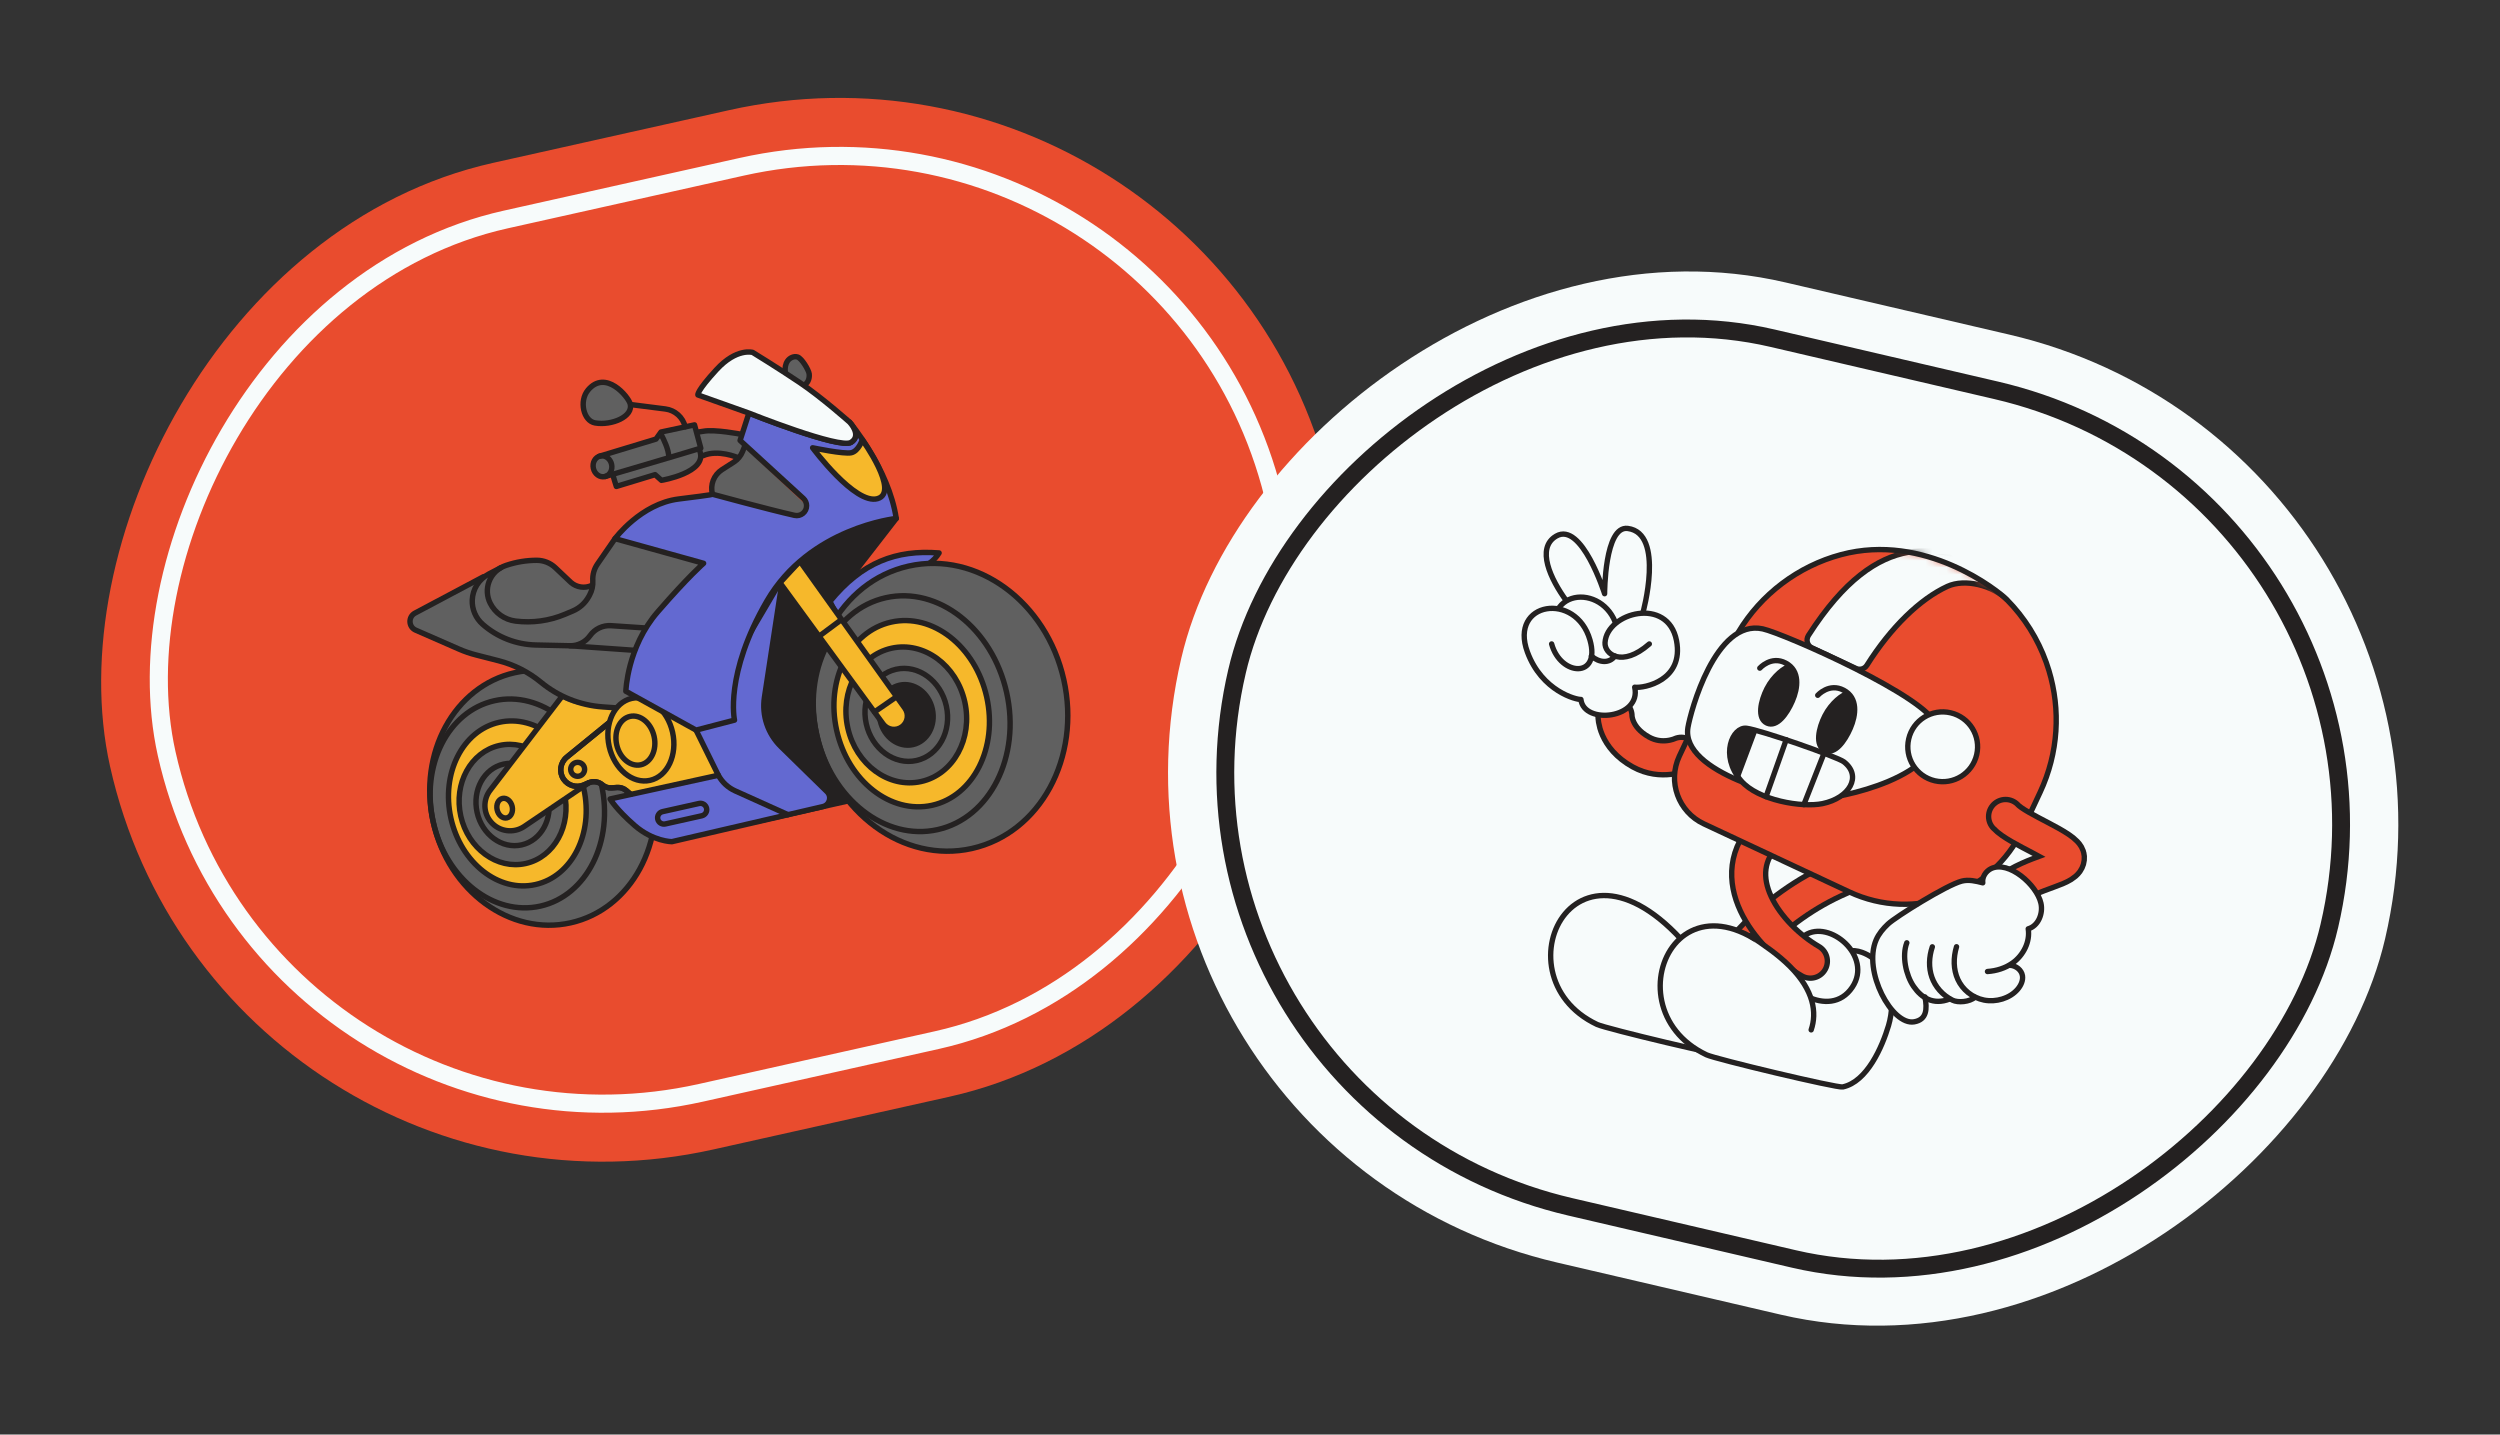
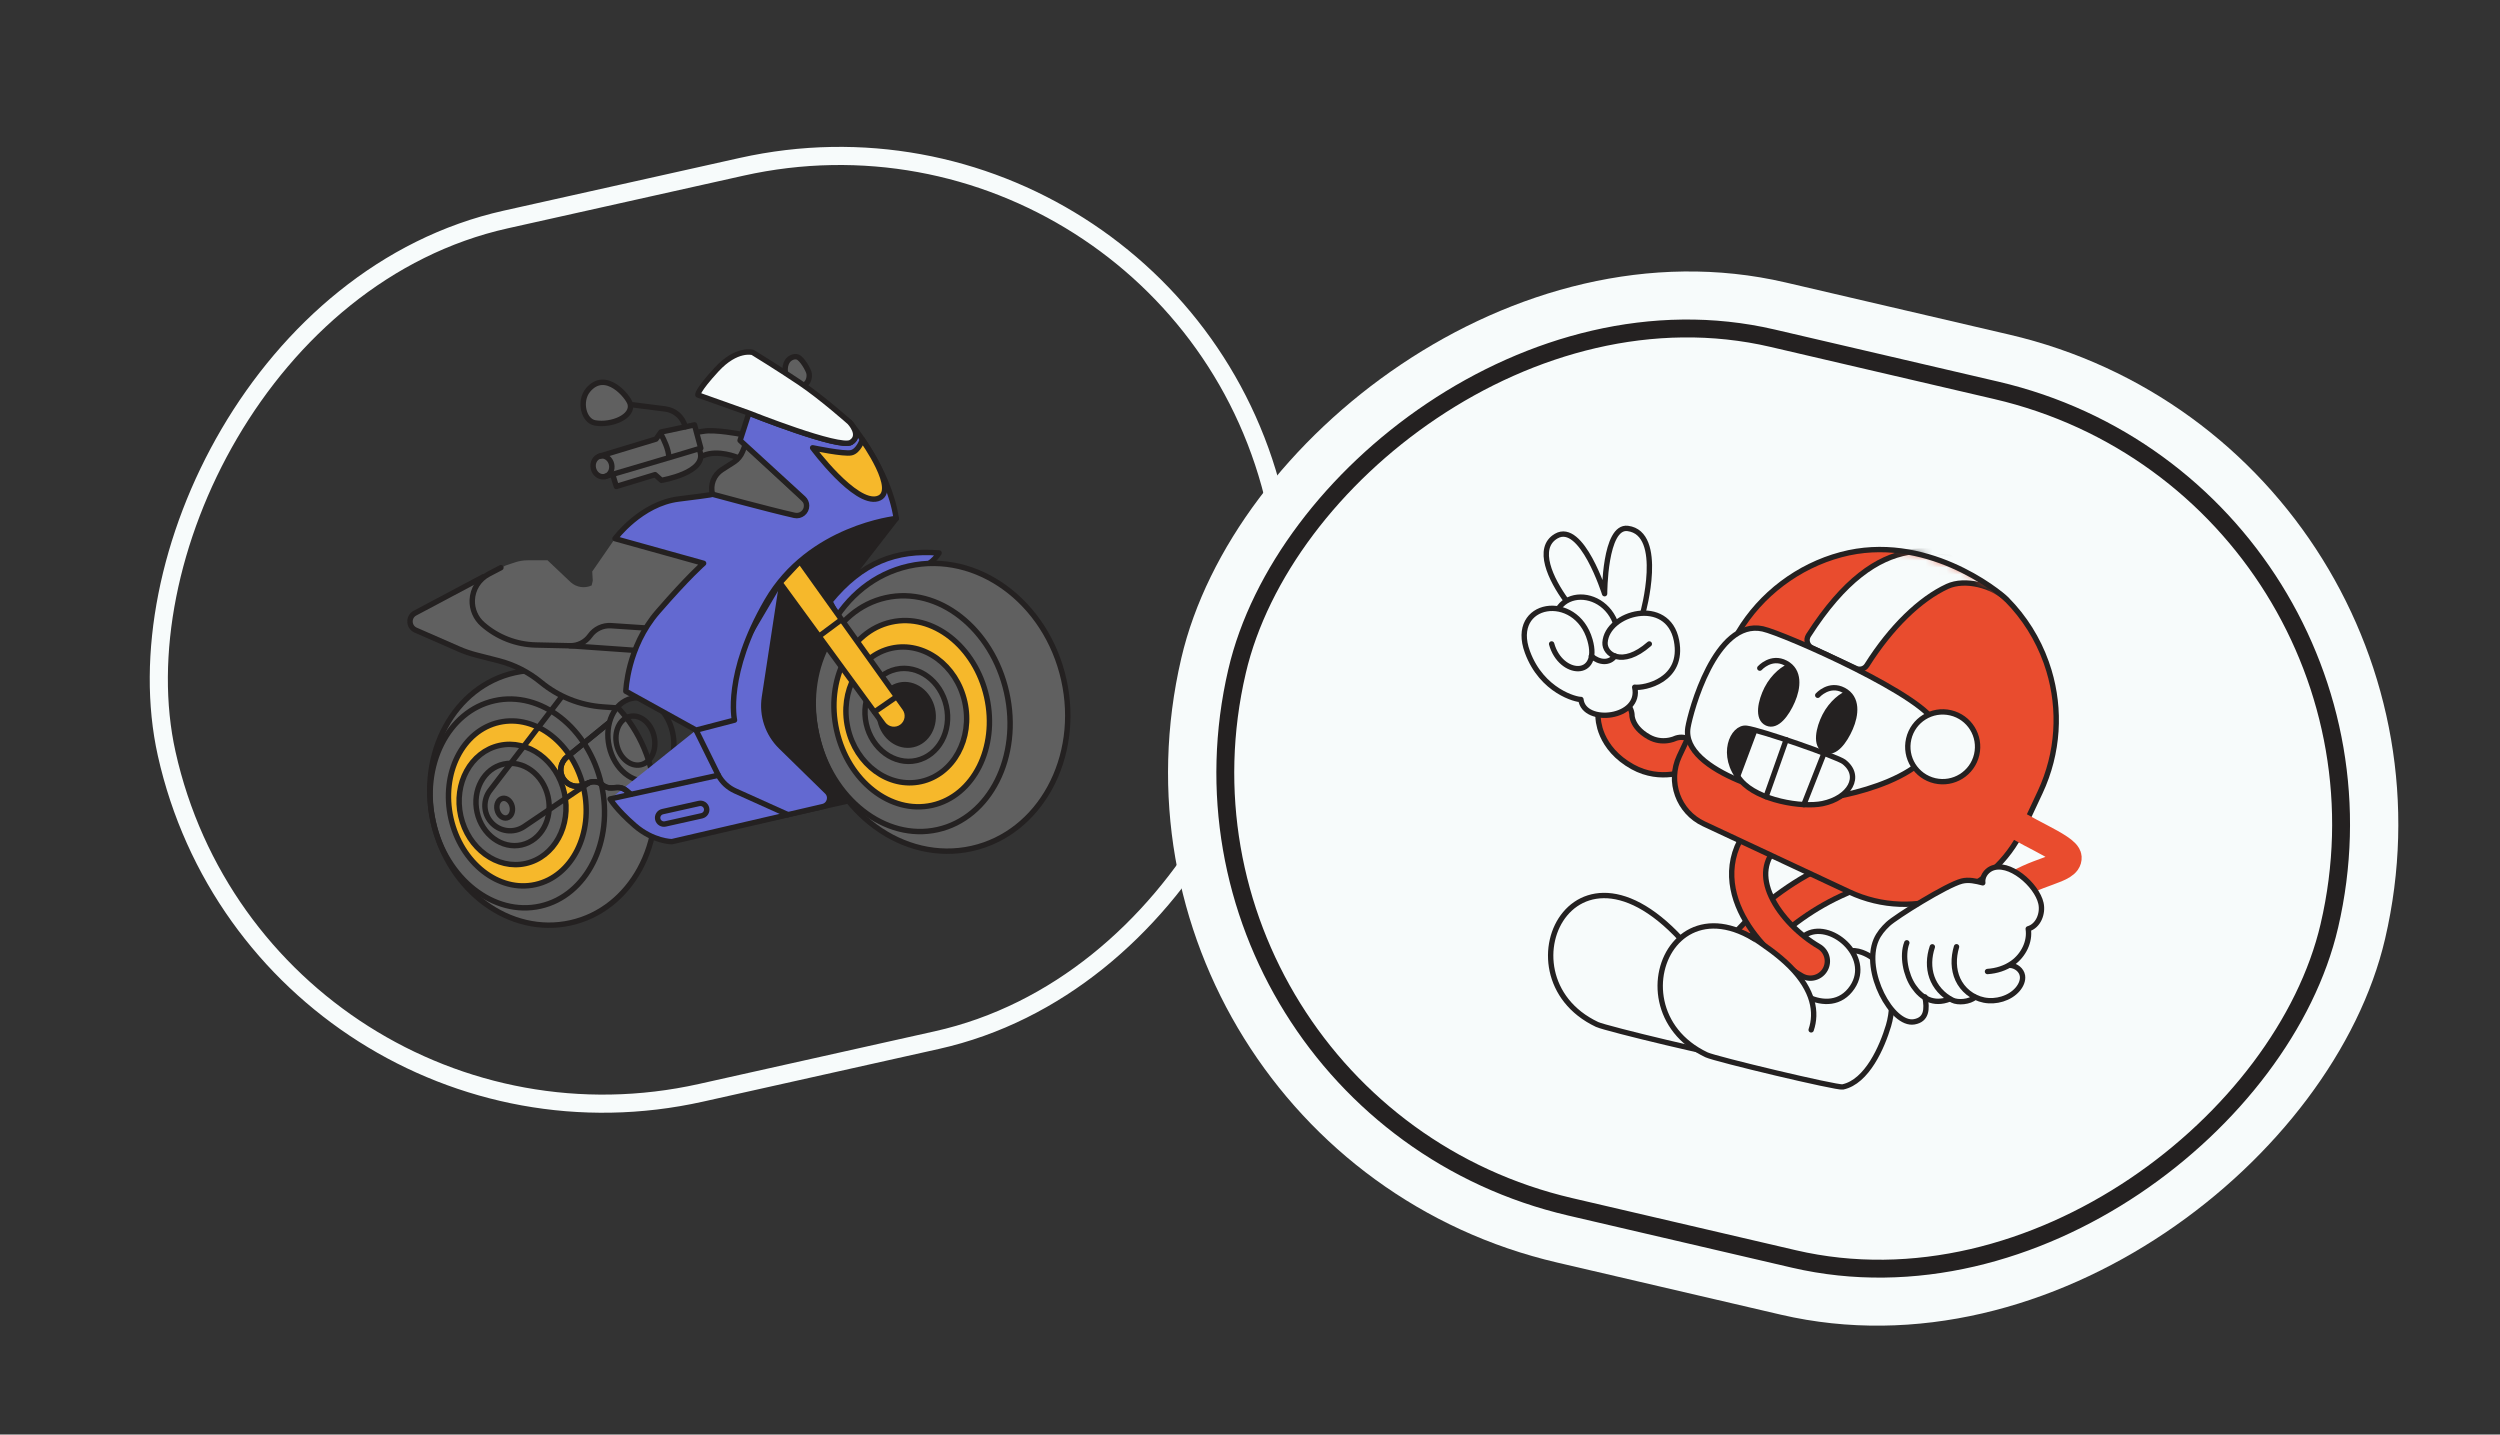
<svg xmlns="http://www.w3.org/2000/svg" width="359" height="206" viewBox="0 0 359 206" fill="none">
  <rect x="0" y="0" width="359" height="206" fill="#333333" stroke="none" />
-   <rect width="179.854" height="145.154" rx="72.577" transform="matrix(-0.976 0.218 0.218 0.976 175.518 0)" fill="#E94C2E" />
  <rect width="163.196" height="128.496" rx="64.248" transform="matrix(-0.976 0.218 0.218 0.976 169.207 9.946)" stroke="#F7FBFB" stroke-width="2.603" />
  <path d="M81.944 132.516C73.268 134.457 64.436 127.99 62.217 118.072C59.999 108.154 65.234 98.54 73.911 96.6C82.587 94.659 91.419 101.126 93.638 111.044C95.856 120.962 90.621 130.575 81.944 132.516Z" fill="#606060" stroke="#242121" stroke-width="0.781" stroke-linecap="round" stroke-linejoin="round" />
  <path d="M76.896 127.02C71.628 128.199 66.191 123.938 64.752 117.505C63.313 111.072 66.417 104.901 71.685 103.723C76.952 102.545 82.389 106.805 83.828 113.238C85.267 119.672 82.163 125.842 76.896 127.02Z" fill="#F6B82B" stroke="#242121" stroke-width="0.781" stroke-linecap="round" stroke-linejoin="round" />
  <path d="M75.5 123.998C71.392 124.917 67.214 121.868 66.167 117.188C65.121 112.508 67.602 107.97 71.709 107.051C75.817 106.132 79.995 109.181 81.042 113.861C82.088 118.541 79.607 123.08 75.5 123.998Z" fill="#606060" stroke="#242121" stroke-width="0.781" stroke-linecap="round" stroke-linejoin="round" />
  <path d="M77.59 130.119C70.921 131.611 64.038 126.217 62.216 118.072C60.394 109.928 64.324 102.116 70.993 100.624C77.662 99.132 84.545 104.526 86.367 112.671C88.189 120.815 84.259 128.627 77.59 130.119Z" stroke="#242121" stroke-width="0.781" stroke-linecap="round" stroke-linejoin="round" />
  <path d="M74.903 121.327C72.09 121.956 69.229 119.868 68.512 116.664C67.796 113.46 69.495 110.353 72.308 109.724C75.12 109.094 77.981 111.182 78.698 114.386C79.415 117.59 77.716 120.697 74.903 121.327Z" stroke="#242121" stroke-width="0.781" stroke-linecap="round" stroke-linejoin="round" />
-   <path d="M88.332 101.637L86.559 101.511C84.524 101.369 82.55 100.831 80.741 99.943C78.532 102.829 70.379 113.491 70.379 113.491C69.341 114.846 69.395 116.744 70.506 118.04C71.701 119.437 73.755 119.713 75.28 118.682L83.831 112.72L84.56 112.403C85.209 112.121 85.96 112.236 86.493 112.698C86.863 113.018 87.344 113.177 87.829 113.141L88.606 113.084C89.094 113.047 89.576 113.209 89.946 113.529L90.565 114.065L103.155 111.319L99.957 104.841L91.366 100.129L90.716 100.288C89.867 100.478 89.139 100.955 88.576 101.631" fill="#F6B82B" />
  <path d="M118.16 115.825L121.607 115.054L121.138 84.207L128.699 74.453L100.451 80.771L109.021 117.88L118.16 115.825Z" fill="#242121" stroke="#242121" stroke-width="0.781" stroke-linecap="round" stroke-linejoin="round" />
  <path d="M133.479 80.873C134.029 80.483 134.501 79.98 134.852 79.406C128.687 78.912 123.764 80.749 119.182 86.367L121.134 90.275L133.479 80.873Z" fill="#6369D1" stroke="#242121" stroke-width="0.781" stroke-linecap="round" stroke-linejoin="round" />
  <path d="M86.185 65.487L86.067 65.519L94.202 63.051L94.925 62.041L99.737 61.016L100.266 62.044L100.99 61.933C102.616 61.62 106.429 62.365 106.429 62.365L106.353 63.206L106.995 63.894L106.506 65.036L105.875 65.684C105.875 65.684 103.115 64.503 100.978 65.432L100.632 65.542C100.525 68.059 94.994 68.976 94.994 68.976L94.081 68.162L88.517 69.854C88.517 69.854 88.058 68.412 88.021 68.173L86.852 68.434C86.132 68.598 85.397 68.069 85.215 67.254C85.032 66.438 85.469 65.647 86.193 65.485L86.185 65.487Z" fill="#606060" />
  <path d="M115.651 55.181C116.099 54.844 116.267 54.227 116.194 53.673C116.12 53.116 115.121 51.438 114.519 51.263C113.997 51.111 113.41 51.386 113.096 51.829C112.782 52.273 112.701 52.851 112.76 53.393" fill="#606060" />
  <path d="M115.651 55.181C116.099 54.844 116.267 54.227 116.194 53.673C116.12 53.116 115.121 51.438 114.519 51.263C113.997 51.111 113.41 51.386 113.096 51.829C112.782 52.273 112.701 52.851 112.76 53.393" stroke="#242121" stroke-width="0.781" stroke-linecap="round" stroke-linejoin="round" />
  <path d="M103.678 67.445L105.39 66.347C105.947 65.988 106.382 65.466 106.631 64.851L106.892 64.205L115.829 72.608C115.839 73.524 114.992 74.209 114.099 74.006C110.346 73.16 102.317 70.971 102.317 70.971C101.957 69.625 102.508 68.2 103.681 67.447L103.678 67.445Z" fill="#606060" />
  <path d="M72.627 81.201L73.947 80.759C74.547 80.558 75.178 80.455 75.81 80.457L78.624 80.457L81.984 83.637C82.803 84.356 83.97 84.527 84.96 84.068L85.121 83.389L85.044 82.07L88.308 77.344L101.031 80.889C101.031 80.889 98.857 82.773 94.451 87.853C90.048 92.931 89.866 99.261 89.866 99.261L91.791 100.215C91.791 100.215 90.679 100.154 89.665 100.69C88.652 101.226 88.328 101.638 88.328 101.638L84.065 101.338C82.428 101.221 80.868 100.599 79.6 99.557L76.331 96.869C75.438 96.132 74.392 95.604 73.271 95.316L67.711 93.889C67.299 93.784 66.897 93.645 66.506 93.474L59.248 90.299C58.382 89.919 58.335 88.708 59.172 88.262L69.4 82.827L72.624 81.202L72.627 81.201Z" fill="#606060" />
-   <path d="M84.963 84.07C83.972 84.526 82.806 84.357 81.986 83.639L79.747 81.521C79.026 80.839 78.072 80.46 77.083 80.46C75.608 80.46 74.141 80.7 72.744 81.167L72.627 81.206C71.51 81.579 70.625 82.438 70.219 83.543C69.849 84.548 69.911 85.662 70.392 86.619C71.099 88.027 72.459 88.989 74.02 89.187C76.441 89.491 78.899 89.152 81.146 88.204L82.25 87.738C83.232 87.324 84.043 86.588 84.555 85.654L84.663 85.457C85.007 84.825 85.167 84.112 85.126 83.393C85.077 82.54 85.314 81.692 85.802 80.988L88.314 77.351" stroke="#242121" stroke-width="0.781" stroke-linecap="round" stroke-linejoin="round" />
  <path d="M88.33 101.637L86.557 101.511C83.3 101.282 80.196 100.043 77.676 97.968C75.898 96.507 73.822 95.451 71.592 94.88L68.33 94.044C67.509 93.833 66.709 93.559 65.934 93.22L59.694 90.49C58.65 90.033 58.593 88.573 59.601 88.038L69.408 82.828" stroke="#242121" stroke-width="0.781" stroke-linecap="round" stroke-linejoin="round" />
  <path d="M93.347 112.059C90.833 112.621 88.206 110.442 87.478 107.192C86.751 103.942 88.2 100.851 90.714 100.289C93.228 99.726 95.855 101.905 96.582 105.156C97.309 108.406 95.861 111.497 93.347 112.059Z" stroke="#242121" stroke-width="0.781" stroke-linecap="round" stroke-linejoin="round" />
  <path d="M139.558 121.844C129.762 124.035 119.791 116.732 117.286 105.534C114.781 94.335 120.691 83.48 130.487 81.289C140.283 79.098 150.255 86.4 152.76 97.599C155.265 108.798 149.354 119.652 139.558 121.844Z" fill="#606060" stroke="#242121" stroke-width="0.781" stroke-linecap="round" stroke-linejoin="round" />
  <path d="M133.86 115.637C127.912 116.967 121.773 112.157 120.148 104.893C118.524 97.629 122.028 90.662 127.976 89.332C133.924 88.002 140.063 92.812 141.688 100.075C143.313 107.339 139.808 114.306 133.86 115.637Z" fill="#F6B82B" stroke="#242121" stroke-width="0.781" stroke-linecap="round" stroke-linejoin="round" />
  <path d="M132.283 112.226C127.646 113.264 122.928 109.821 121.746 104.536C120.564 99.252 123.365 94.127 128.003 93.089C132.641 92.052 137.359 95.495 138.541 100.78C139.723 106.064 136.921 111.189 132.283 112.226Z" fill="#606060" stroke="#242121" stroke-width="0.781" stroke-linecap="round" stroke-linejoin="round" />
  <path d="M134.642 119.134C127.113 120.818 119.342 114.729 117.285 105.534C115.229 96.338 119.665 87.518 127.194 85.834C134.723 84.15 142.494 90.24 144.55 99.435C146.607 108.631 142.171 117.45 134.642 119.134Z" stroke="#242121" stroke-width="0.781" stroke-linecap="round" stroke-linejoin="round" />
  <path d="M131.097 106.925C129.029 107.387 126.925 105.852 126.398 103.495C125.871 101.138 127.12 98.853 129.188 98.39C131.255 97.928 133.359 99.463 133.886 101.82C134.413 104.177 133.164 106.462 131.097 106.925Z" fill="#242121" stroke="#242121" stroke-width="0.781" stroke-linecap="round" stroke-linejoin="round" />
  <path d="M131.608 109.209C128.433 109.919 125.204 107.561 124.395 103.943C123.586 100.326 125.503 96.817 128.678 96.107C131.852 95.397 135.082 97.754 135.891 101.372C136.7 104.99 134.783 108.498 131.608 109.209Z" stroke="#242121" stroke-width="0.781" stroke-linecap="round" stroke-linejoin="round" />
-   <path d="M112.238 84.003L109.776 100.124C109.377 102.729 110.26 105.366 112.142 107.21L118.76 113.686C119.476 114.387 119.135 115.602 118.159 115.828L96.481 120.864C96.481 120.864 93.794 120.846 91.149 118.549C88.504 116.252 87.612 114.731 87.612 114.731L103.152 111.325L99.953 104.847" fill="#6369D1" />
+   <path d="M112.238 84.003L109.776 100.124C109.377 102.729 110.26 105.366 112.142 107.21L118.76 113.686C119.476 114.387 119.135 115.602 118.159 115.828L96.481 120.864C96.481 120.864 93.794 120.846 91.149 118.549C88.504 116.252 87.612 114.731 87.612 114.731L99.953 104.847" fill="#6369D1" />
  <path d="M112.238 84.003L109.776 100.124C109.377 102.729 110.26 105.366 112.142 107.21L118.76 113.686C119.476 114.387 119.135 115.602 118.159 115.828L96.481 120.864C96.481 120.864 93.794 120.846 91.149 118.549C88.504 116.252 87.612 114.731 87.612 114.731L103.152 111.325L99.953 104.847" stroke="#242121" stroke-width="0.781" stroke-linecap="round" stroke-linejoin="round" />
  <path d="M115.094 80.913L129.937 101.698C130.554 102.561 130.355 103.76 129.497 104.381C128.638 105 127.438 104.81 126.814 103.954L112.24 84.002" fill="#F6B82B" />
  <path d="M115.094 80.913L129.937 101.698C130.554 102.561 130.355 103.76 129.497 104.381C128.638 105 127.438 104.81 126.814 103.954L112.24 84.002" stroke="#242121" stroke-width="0.781" stroke-linecap="round" stroke-linejoin="round" />
  <path d="M120.828 88.978L117.735 91.281" stroke="#242121" stroke-width="0.781" stroke-linecap="round" stroke-linejoin="round" />
  <path d="M128.5 100.219L125.596 102.224" stroke="#242121" stroke-width="0.781" stroke-linecap="round" stroke-linejoin="round" />
  <path d="M128.7 74.453C128.7 74.453 116.257 75.74 110.134 86.292C104.008 96.848 105.475 103.409 105.475 103.409L99.955 104.844L89.871 99.263C89.871 99.263 90.053 92.934 94.456 87.855C98.86 82.776 101.036 80.891 101.036 80.891L88.313 77.347C88.313 77.347 92.03 72.323 97.474 71.654C102.915 70.987 102.314 70.972 102.314 70.972C102.314 70.972 110.344 73.16 114.096 74.007C114.989 74.207 115.836 73.524 115.826 72.609C115.822 72.218 115.655 71.844 115.367 71.578L106.275 63.247L107.544 59.32C107.544 59.32 120.591 64.54 122.212 63.526C123.832 62.516 122.012 60.626 122.012 60.626C122.012 60.626 127.647 67.303 128.7 74.456L128.7 74.453Z" fill="#6369D1" stroke="#242121" stroke-width="0.781" stroke-linecap="round" stroke-linejoin="round" />
  <path d="M123.827 63.162C123.827 63.162 123.289 64.778 122.243 65.013C121.196 65.247 116.695 64.306 116.695 64.306C116.695 64.306 122.777 72.529 126.014 71.608C129.251 70.684 123.827 63.162 123.827 63.162Z" fill="#F6B82B" stroke="#242121" stroke-width="0.781" stroke-linecap="round" stroke-linejoin="round" />
  <path d="M106.889 64.206L106.628 64.851C106.379 65.467 105.946 65.99 105.386 66.348L103.674 67.445C102.501 68.199 101.95 69.623 102.31 70.97" stroke="#242121" stroke-width="0.781" stroke-linecap="round" stroke-linejoin="round" />
  <path d="M102.899 53.067C105.791 49.924 108.088 50.608 108.088 50.608C108.088 50.608 111.673 52.801 114.847 54.937C118.021 57.073 122.008 60.624 122.008 60.624C122.008 60.624 123.828 62.514 122.209 63.524C120.589 64.534 107.54 59.318 107.54 59.318L100.218 56.713C100.218 56.713 100.007 56.211 102.896 53.068L102.899 53.067Z" fill="#F7FBFB" stroke="#242121" stroke-width="0.781" stroke-linecap="round" stroke-linejoin="round" />
  <path d="M105.869 65.682C105.869 65.682 103.108 64.502 100.972 65.431" stroke="#242121" stroke-width="0.781" stroke-linecap="round" stroke-linejoin="round" />
  <path d="M106.426 62.363C106.426 62.363 102.616 61.617 100.988 61.931L100.263 62.042" stroke="#242121" stroke-width="0.781" stroke-linecap="round" stroke-linejoin="round" />
  <path d="M86.916 68.423L97.356 65.341L100.633 64.357L99.733 61.014L94.922 62.039L94.201 63.051L86.066 65.519" stroke="#242121" stroke-width="0.781" stroke-linecap="round" stroke-linejoin="round" />
  <path d="M86.846 68.439C86.124 68.6 85.39 68.07 85.208 67.255C85.026 66.44 85.464 65.648 86.186 65.487C86.909 65.325 87.642 65.855 87.824 66.67C88.007 67.485 87.569 68.277 86.846 68.439Z" stroke="#242121" stroke-width="0.781" stroke-linecap="round" stroke-linejoin="round" />
  <path d="M94.879 62.257C95.419 63.326 95.97 64.43 96.05 65.622" stroke="#242121" stroke-width="0.781" stroke-linecap="round" stroke-linejoin="round" />
  <path d="M100.497 64.772C101.628 67.874 94.988 68.975 94.985 68.975L94.072 68.161L88.508 69.853C88.508 69.853 88.05 68.412 88.012 68.172" stroke="#242121" stroke-width="0.781" stroke-linecap="round" stroke-linejoin="round" />
  <path d="M98.39 61.282C98.068 59.925 96.936 58.908 95.552 58.73L90.638 58.103" stroke="#242121" stroke-width="0.781" stroke-linecap="round" stroke-linejoin="round" />
  <path d="M84.434 56.021C83.128 57.588 83.788 60.454 85.459 60.734C87.856 61.137 90.991 59.819 90.493 57.976C90.222 56.978 86.965 52.98 84.433 56.019L84.434 56.021Z" fill="#606060" stroke="#242121" stroke-width="0.781" stroke-linecap="round" stroke-linejoin="round" />
  <path d="M92.6 90.171L87.755 89.847C86.564 89.766 85.416 90.311 84.727 91.284C84.068 92.213 82.992 92.755 81.853 92.73L76.939 92.621C74.125 92.557 71.425 91.504 69.311 89.649C68.318 88.777 67.767 87.503 67.815 86.183C67.872 84.599 68.773 83.165 70.177 82.433L71.928 81.518" stroke="#242121" stroke-width="0.781" stroke-linecap="round" stroke-linejoin="round" />
  <path d="M113.159 116.992L105.569 113.571C104.539 113.105 103.691 112.316 103.156 111.321" stroke="#242121" stroke-width="0.781" stroke-linecap="round" stroke-linejoin="round" />
  <path d="M92.021 109.822C90.538 110.153 88.988 108.868 88.559 106.95C88.13 105.032 88.985 103.209 90.468 102.877C91.95 102.545 93.5 103.831 93.929 105.749C94.358 107.667 93.504 109.49 92.021 109.822Z" stroke="#242121" stroke-width="0.781" stroke-linecap="round" stroke-linejoin="round" />
  <path d="M95.142 116.551L100.382 115.379C100.87 115.27 101.354 115.577 101.463 116.066C101.573 116.554 101.265 117.038 100.777 117.147L95.537 118.319C95.049 118.428 94.564 118.121 94.455 117.633C94.346 117.145 94.653 116.661 95.142 116.551Z" stroke="#242121" stroke-width="0.781" stroke-linecap="round" stroke-linejoin="round" />
  <path d="M91.093 93.383L81.85 92.73" stroke="#242121" stroke-width="0.781" stroke-linecap="round" stroke-linejoin="round" />
-   <path d="M83.168 111.452C82.628 111.573 82.093 111.233 81.972 110.693C81.851 110.153 82.191 109.617 82.731 109.497C83.271 109.376 83.807 109.716 83.928 110.256C84.049 110.796 83.709 111.332 83.168 111.452Z" stroke="#242121" stroke-width="0.781" stroke-linecap="round" stroke-linejoin="round" />
  <path d="M87.382 103.845L81.392 108.724C80.438 109.502 80.24 110.883 80.938 111.895C81.579 112.827 82.789 113.172 83.827 112.721L84.556 112.403C85.206 112.122 85.957 112.237 86.49 112.699C86.86 113.019 87.341 113.178 87.826 113.141L88.603 113.085C89.091 113.048 89.572 113.21 89.942 113.53L90.561 114.066" stroke="#242121" stroke-width="0.781" stroke-linecap="round" stroke-linejoin="round" />
  <path d="M80.68 100.026L70.377 113.492C69.339 114.847 69.393 116.745 70.504 118.04C71.699 119.437 73.753 119.714 75.278 118.682L84.558 112.403" stroke="#242121" stroke-width="0.781" stroke-linecap="round" stroke-linejoin="round" />
  <path d="M87.382 103.845L81.392 108.724C80.438 109.502 80.24 110.883 80.938 111.895C81.579 112.827 82.789 113.172 83.827 112.721L84.556 112.403C85.206 112.122 85.957 112.237 86.49 112.699C86.86 113.019 87.341 113.178 87.826 113.141L88.603 113.085C89.091 113.048 89.572 113.21 89.942 113.53L90.561 114.066" stroke="#242121" stroke-width="0.781" stroke-linecap="round" stroke-linejoin="round" />
  <path d="M72.782 117.448C72.186 117.581 71.562 117.064 71.39 116.293C71.217 115.521 71.561 114.787 72.157 114.654C72.753 114.521 73.376 115.038 73.549 115.81C73.721 116.581 73.378 117.315 72.782 117.448Z" stroke="#242121" stroke-width="0.781" stroke-linecap="round" stroke-linejoin="round" />
  <rect width="177.481" height="144.497" rx="72.249" transform="matrix(-0.974 -0.227 -0.227 0.974 358.898 64.448)" fill="#F7FBFB" />
  <rect width="161.043" height="128.059" rx="64.029" transform="matrix(-0.974 -0.227 -0.227 0.974 349.029 70.589)" stroke="#242121" stroke-width="2.568" />
  <path d="M224.939 86.283C222.675 83.197 220.531 78.69 223.476 76.981C227.144 74.855 230.421 85.257 230.421 85.257C230.421 85.257 230.411 75.455 233.745 75.885C239.113 76.579 235.908 88.048 235.908 88.048C235.711 88.463 235.686 88.967 235.489 89.382C234.951 90.513 234.3 91.748 233.118 92.156C232.078 92.512 230.933 92.109 229.974 91.572C228.853 90.947 228.292 89.779 227.341 88.983C226.716 88.461 225.818 87.479 224.94 86.28L224.939 86.283Z" fill="#F7FBFB" stroke="#242121" stroke-width="0.771" stroke-linecap="round" stroke-linejoin="round" />
  <path d="M231.918 102.813C231.918 102.813 231.845 105.89 235.627 107.983C238.643 109.651 241.438 108.316 241.438 108.316" stroke="#242121" stroke-width="5.651" stroke-miterlimit="10" stroke-linecap="round" />
  <path d="M231.918 102.813C231.918 102.813 231.845 105.89 235.627 107.983C238.643 109.651 241.438 108.316 241.438 108.316" stroke="#E94C2E" stroke-width="4.11" stroke-linecap="round" stroke-linejoin="round" />
  <path d="M226.876 90.846C227.393 95.671 233.068 96.897 232.402 91.18C231.56 83.937 221.794 83.847 223.257 91.427" fill="#F7FBFB" />
  <path d="M226.876 90.846C227.393 95.671 233.068 96.897 232.402 91.18C231.56 83.937 221.794 83.847 223.257 91.427" stroke="#242121" stroke-width="0.771" stroke-linecap="round" stroke-linejoin="round" />
  <path d="M222.814 92.471C224.107 97.149 229.901 97.441 228.322 91.91C226.321 84.898 216.67 86.388 219.337 93.631C221.422 99.29 226.415 100.498 227.019 100.441C227.458 104.14 235.75 103.172 234.743 98.684C236.069 98.869 241.857 97.727 240.745 91.98C239.51 85.598 230.753 87.948 230.482 92.273C230.378 93.918 232.889 95.934 236.841 92.474" fill="#F7FBFB" />
  <path d="M222.814 92.471C224.107 97.149 229.901 97.441 228.322 91.91C226.321 84.898 216.67 86.388 219.337 93.631C221.422 99.29 226.415 100.498 227.019 100.441C227.458 104.14 235.75 103.172 234.743 98.684C236.069 98.869 241.857 97.727 240.745 91.98C239.51 85.598 230.753 87.948 230.482 92.273C230.378 93.918 232.889 95.934 236.841 92.474" stroke="#242121" stroke-width="0.771" stroke-linecap="round" stroke-linejoin="round" />
  <path d="M228.522 94.211C229.669 95.198 231.119 95.29 231.898 94.209" stroke="#242121" stroke-width="0.771" stroke-linecap="round" stroke-linejoin="round" />
  <path d="M264.344 125.996C253.881 130.474 248.044 138.77 247.226 140.776" stroke="#242121" stroke-width="5.651" stroke-miterlimit="10" stroke-linecap="round" />
  <path d="M264.344 125.996C253.881 130.474 248.044 138.77 247.226 140.776" stroke="#E94C2E" stroke-width="4.11" stroke-linecap="round" stroke-linejoin="round" />
  <path d="M244.652 138.866C227.061 114.612 214.287 139.993 229.334 147.109C230.623 147.721 248.078 151.89 248.886 151.719C253.318 150.781 251.449 143.97 249.111 141.896" fill="#F7FBFB" />
  <path d="M244.652 138.866C227.061 114.612 214.287 139.993 229.334 147.109C230.623 147.721 248.078 151.89 248.886 151.719C253.318 150.781 251.449 143.97 249.111 141.896" stroke="#242121" stroke-width="0.771" stroke-linecap="round" stroke-linejoin="round" />
  <path d="M243.132 139.512C244.162 141.315 246.465 144.212 248.762 144.317C250.032 144.375 251.201 143.128 251.06 141.864C250.966 141.011 248.422 137.697 246.114 136.208C243.523 134.537 241.39 136.461 243.132 139.512Z" fill="#F7FBFB" stroke="#242121" stroke-width="0.771" stroke-linecap="round" stroke-linejoin="round" />
  <path d="M259.943 140.409C261.556 137.923 264.614 135.742 267.396 136.762C271.585 138.299 272.304 143.543 271.187 147.291C270.286 150.309 268.12 155.343 264.614 156.085C263.806 156.256 246.351 152.086 245.062 151.475C230.015 144.359 242.789 118.978 260.38 143.232" fill="#F7FBFB" />
  <path d="M259.943 140.409C261.556 137.923 264.614 135.742 267.396 136.762C271.585 138.299 272.304 143.543 271.187 147.291C270.286 150.309 268.12 155.343 264.614 156.085C263.806 156.256 246.351 152.086 245.062 151.475C230.015 144.359 242.789 118.978 260.38 143.232" stroke="#242121" stroke-width="0.771" stroke-linecap="round" stroke-linejoin="round" />
  <path d="M259.185 134.304C262.686 131.976 268.989 137.299 265.989 141.767C262.715 146.643 255.521 141.613 256.019 138.557" fill="#F7FBFB" />
  <path d="M259.185 134.304C262.686 131.976 268.989 137.299 265.989 141.767C262.715 146.643 255.521 141.613 256.019 138.557" stroke="#242121" stroke-width="0.771" stroke-linecap="round" stroke-linejoin="round" />
  <path d="M253.915 119.393C247.21 125.807 253.849 134.47 259.97 138.023" stroke="#242121" stroke-width="5.651" stroke-miterlimit="10" stroke-linecap="round" />
  <path d="M253.915 119.393C247.21 125.807 253.849 134.47 259.97 138.023" stroke="#E94C2E" stroke-width="4.11" stroke-linecap="round" stroke-linejoin="round" />
  <path d="M249.62 90.79C252.869 85.328 258.228 81.296 264.363 79.65C276.41 76.418 286.924 84.837 288.156 86.081C290.714 88.662 292.641 91.759 293.839 95.118C293.978 95.506 294.106 95.897 294.225 96.291C295.912 101.882 295.622 108.088 292.952 113.791L290.492 119.043C286.1 128.427 274.931 132.472 265.548 128.078L244.665 118.3C241.012 116.59 239.437 112.244 241.148 108.589C241.148 108.589 241.653 107.517 242.416 105.896" fill="#E94C2E" />
  <mask id="mask0_5960_30899" style="mask-type:luminance" maskUnits="userSpaceOnUse" x="240" y="78" width="56" height="52">
    <path d="M249.618 90.79C252.867 85.328 258.226 81.296 264.361 79.65C276.408 76.418 286.922 84.837 288.154 86.081C290.712 88.662 292.639 91.759 293.837 95.118C293.976 95.506 294.104 95.897 294.223 96.291C295.91 101.882 295.62 108.088 292.95 113.791L290.49 119.043C286.098 128.427 274.929 132.472 265.546 128.078L244.663 118.3C241.011 116.59 239.435 112.244 241.146 108.589C241.146 108.589 241.651 107.517 242.414 105.896" fill="white" />
  </mask>
  <g mask="url(#mask0_5960_30899)">
    <path d="M286.116 81.368C278.797 78.746 269.965 75.213 259.693 91.25C259.291 91.879 259.526 92.717 260.201 93.033L266.524 95.992C267.086 96.255 267.754 96.057 268.084 95.533C271.543 90.046 275.723 86.011 279.64 84.207C282.189 83.033 286.18 84.086 288.155 86.078" fill="#F7FBFB" />
    <path d="M286.116 81.368C278.797 78.746 269.965 75.213 259.693 91.25C259.291 91.879 259.526 92.717 260.201 93.033L266.524 95.992C267.086 96.255 267.754 96.057 268.084 95.533C271.543 90.046 275.723 86.011 279.64 84.207C282.189 83.033 286.18 84.086 288.155 86.078" stroke="#242121" stroke-width="0.771" stroke-linecap="round" stroke-linejoin="round" />
  </g>
  <path d="M249.62 90.79C252.869 85.328 258.228 81.296 264.363 79.65C276.41 76.418 286.924 84.837 288.156 86.081C290.714 88.662 292.641 91.759 293.839 95.118C293.978 95.506 294.106 95.897 294.225 96.291C295.912 101.882 295.622 108.088 292.952 113.791L290.492 119.043C286.1 128.427 274.931 132.472 265.548 128.078L244.665 118.3C241.012 116.59 239.437 112.244 241.148 108.589C241.148 108.589 241.653 107.517 242.416 105.896" stroke="#242121" stroke-width="0.771" stroke-linecap="round" stroke-linejoin="round" />
  <path d="M277.996 104.166C279.516 111.364 264.449 114.778 260.15 114.782C256.834 114.785 241.313 110.961 242.388 104.465C242.752 102.266 246.317 88.834 253.122 90.305C256.127 90.955 277.162 100.214 277.997 104.164L277.996 104.166Z" fill="#F7FBFB" stroke="#242121" stroke-width="0.771" stroke-linecap="round" stroke-linejoin="round" />
  <path d="M277.835 112.12C275.14 111.492 273.463 108.798 274.091 106.103C274.718 103.407 277.412 101.731 280.108 102.359C282.803 102.986 284.48 105.68 283.852 108.375C283.224 111.071 280.531 112.747 277.835 112.12Z" fill="#F7FBFB" stroke="#242121" stroke-width="0.771" stroke-linecap="round" stroke-linejoin="round" />
  <path d="M252.706 95.944C252.706 95.944 254.343 94.11 256.428 95.215C258.51 96.32 258.206 98.778 257.384 100.667C256.564 102.56 255.148 104.474 253.752 103.843C252.279 103.179 252.821 100.681 253.731 98.891C254.663 97.054 256.323 95.766 257.101 95.689" stroke="#242121" stroke-width="0.771" stroke-linecap="round" stroke-linejoin="round" />
  <path d="M257.385 100.671C258.206 98.778 258.511 96.323 256.43 95.216C256.694 95.404 256.668 95.799 256.386 95.96C255.546 96.44 254.435 97.51 253.733 98.892C252.823 100.684 252.281 103.18 253.754 103.844C255.149 104.475 256.566 102.561 257.386 100.668L257.385 100.671Z" fill="#242121" />
  <path d="M261.028 99.842C261.028 99.842 262.665 98.008 264.75 99.113C266.834 100.218 266.528 102.676 265.706 104.565C264.886 106.457 263.47 108.372 262.074 107.741C260.601 107.076 261.143 104.578 262.053 102.789C262.985 100.951 264.645 99.663 265.423 99.586" stroke="#242121" stroke-width="0.771" stroke-linecap="round" stroke-linejoin="round" />
  <path d="M265.706 104.567C266.526 102.675 266.831 100.22 264.75 99.112C265.015 99.301 264.989 99.695 264.706 99.856C263.866 100.336 262.755 101.406 262.053 102.789C261.143 104.581 260.601 107.076 262.074 107.741C263.47 108.372 264.886 106.457 265.706 104.565L265.706 104.567Z" fill="#242121" />
  <path d="M250.809 104.58C252.895 104.849 263.879 108.701 264.777 109.396C267.441 111.458 265.58 114.604 261.707 115.401C258.785 116.002 252.446 114.945 250.019 112.117C246.9 108.48 248.815 104.321 250.809 104.58Z" fill="#F7FBFB" stroke="#242121" stroke-width="0.771" stroke-linecap="round" stroke-linejoin="round" />
  <path d="M261.932 108.166L259.033 115.542" stroke="#242121" stroke-width="0.771" stroke-linecap="round" stroke-linejoin="round" />
  <path d="M256.496 106.234L253.601 114.408" stroke="#242121" stroke-width="0.771" stroke-linecap="round" stroke-linejoin="round" />
  <path d="M252.372 104.944L249.731 112.006C249.731 112.006 248.224 109.313 248.371 108.06C248.517 106.807 248.634 105.062 250.314 104.607C251.242 104.596 252.372 104.944 252.372 104.944Z" fill="#242121" />
  <path d="M251.304 134.368C253.333 135.724 255.355 137.086 257.075 138.818C260.452 142.221 260.93 145.412 260.084 147.889" fill="#F7FBFB" />
  <path d="M251.304 134.368C253.333 135.724 255.355 137.086 257.075 138.818C260.452 142.221 260.93 145.412 260.084 147.889" stroke="#242121" stroke-width="0.771" stroke-linecap="round" stroke-linejoin="round" />
-   <path d="M288.002 117.245C289.734 119.128 296.775 121.634 296.87 123.115C296.989 124.949 292.247 124.953 288.206 128.013" stroke="#242121" stroke-width="5.651" stroke-miterlimit="10" stroke-linecap="round" />
  <path d="M288.002 117.245C289.734 119.128 296.775 121.634 296.87 123.115C296.989 124.949 292.247 124.953 288.206 128.013" stroke="#E94C2E" stroke-width="4.11" stroke-linecap="round" stroke-linejoin="round" />
  <path d="M269.413 134.977C269.79 134.097 270.421 133.347 271.121 132.693C272.244 131.643 279.521 127.096 281.706 126.534C282.697 126.279 283.74 126.522 284.729 126.781C284.611 125.941 285.168 125.098 285.934 124.733C288.433 123.537 292.489 127.045 293.082 129.72C293.408 131.188 292.702 132.973 291.256 133.385C291.546 135.254 290.555 137.188 289.015 138.286C288.863 138.395 288.706 138.493 288.544 138.587L288.637 138.619C289.528 138.679 290.291 139.318 290.422 140.114C290.533 140.794 290.213 141.51 289.728 142.075C288.608 143.378 286.611 143.957 284.905 143.616C284.429 143.52 283.979 143.358 283.561 143.147L283.607 143.2C282.852 143.894 281.167 144.029 280.369 143.627C280.209 143.545 280.053 143.456 279.903 143.363L279.98 143.463C278.568 144.01 277.402 143.844 276.451 143.274C276.762 145.008 276.63 146.433 274.881 146.741C271.692 147.301 267.481 139.493 269.416 134.978L269.413 134.977Z" fill="#F7FBFB" />
  <path d="M285.404 139.51C286.696 139.42 287.963 139.03 289.014 138.28C290.553 137.183 291.542 135.248 291.254 133.38C292.7 132.967 293.405 131.185 293.081 129.715C292.488 127.04 288.43 123.534 285.932 124.727C285.167 125.092 284.609 125.936 284.727 126.775C283.738 126.519 282.695 126.273 281.705 126.528C279.52 127.09 272.242 131.638 271.12 132.687C270.421 133.342 269.791 134.092 269.412 134.971C267.477 139.487 271.688 147.295 274.877 146.734C276.662 146.42 276.764 144.94 276.429 143.161" stroke="#242121" stroke-width="0.771" stroke-linecap="round" stroke-linejoin="round" />
  <path d="M273.819 135.386C273.101 137.244 273.671 140.019 274.803 141.659C275.934 143.299 277.614 144.376 279.977 143.46" stroke="#242121" stroke-width="0.771" stroke-linecap="round" stroke-linejoin="round" />
  <path d="M277.482 135.964C276.991 137.425 276.938 138.958 277.418 140.327C277.898 141.697 278.929 142.897 280.369 143.622C281.167 144.024 282.849 143.889 283.607 143.195" stroke="#242121" stroke-width="0.771" stroke-linecap="round" stroke-linejoin="round" />
  <path d="M280.958 135.953C280.487 137.523 280.487 139.211 281.153 140.656C281.819 142.1 283.2 143.271 284.906 143.61C286.613 143.95 288.609 143.373 289.73 142.07C290.214 141.505 290.534 140.788 290.424 140.109C290.292 139.313 289.529 138.674 288.638 138.614" stroke="#242121" stroke-width="0.771" stroke-linecap="round" stroke-linejoin="round" />
</svg>